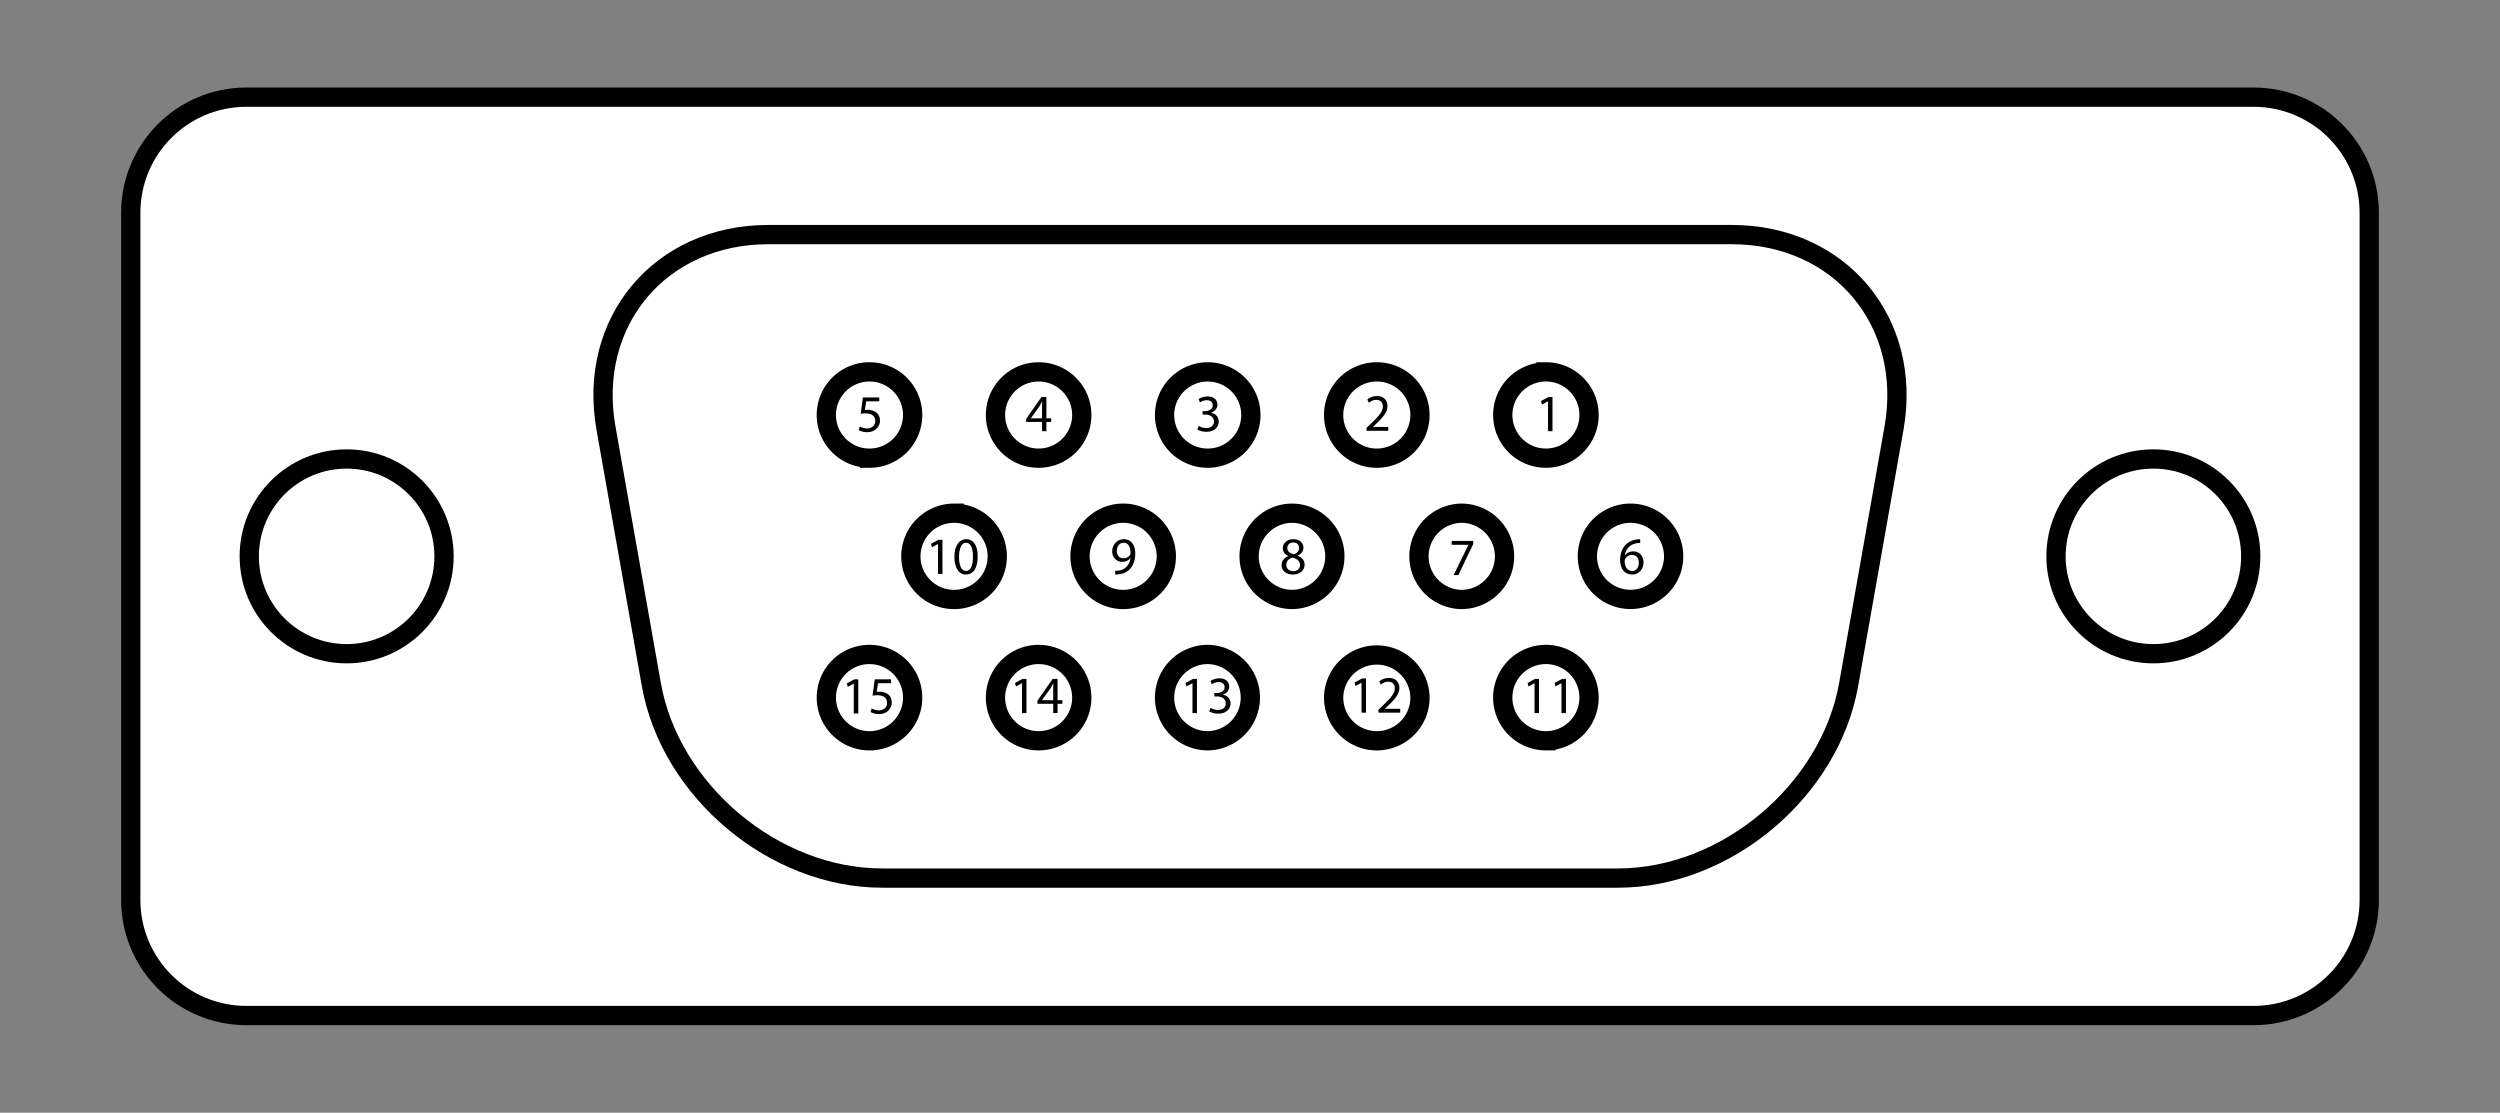
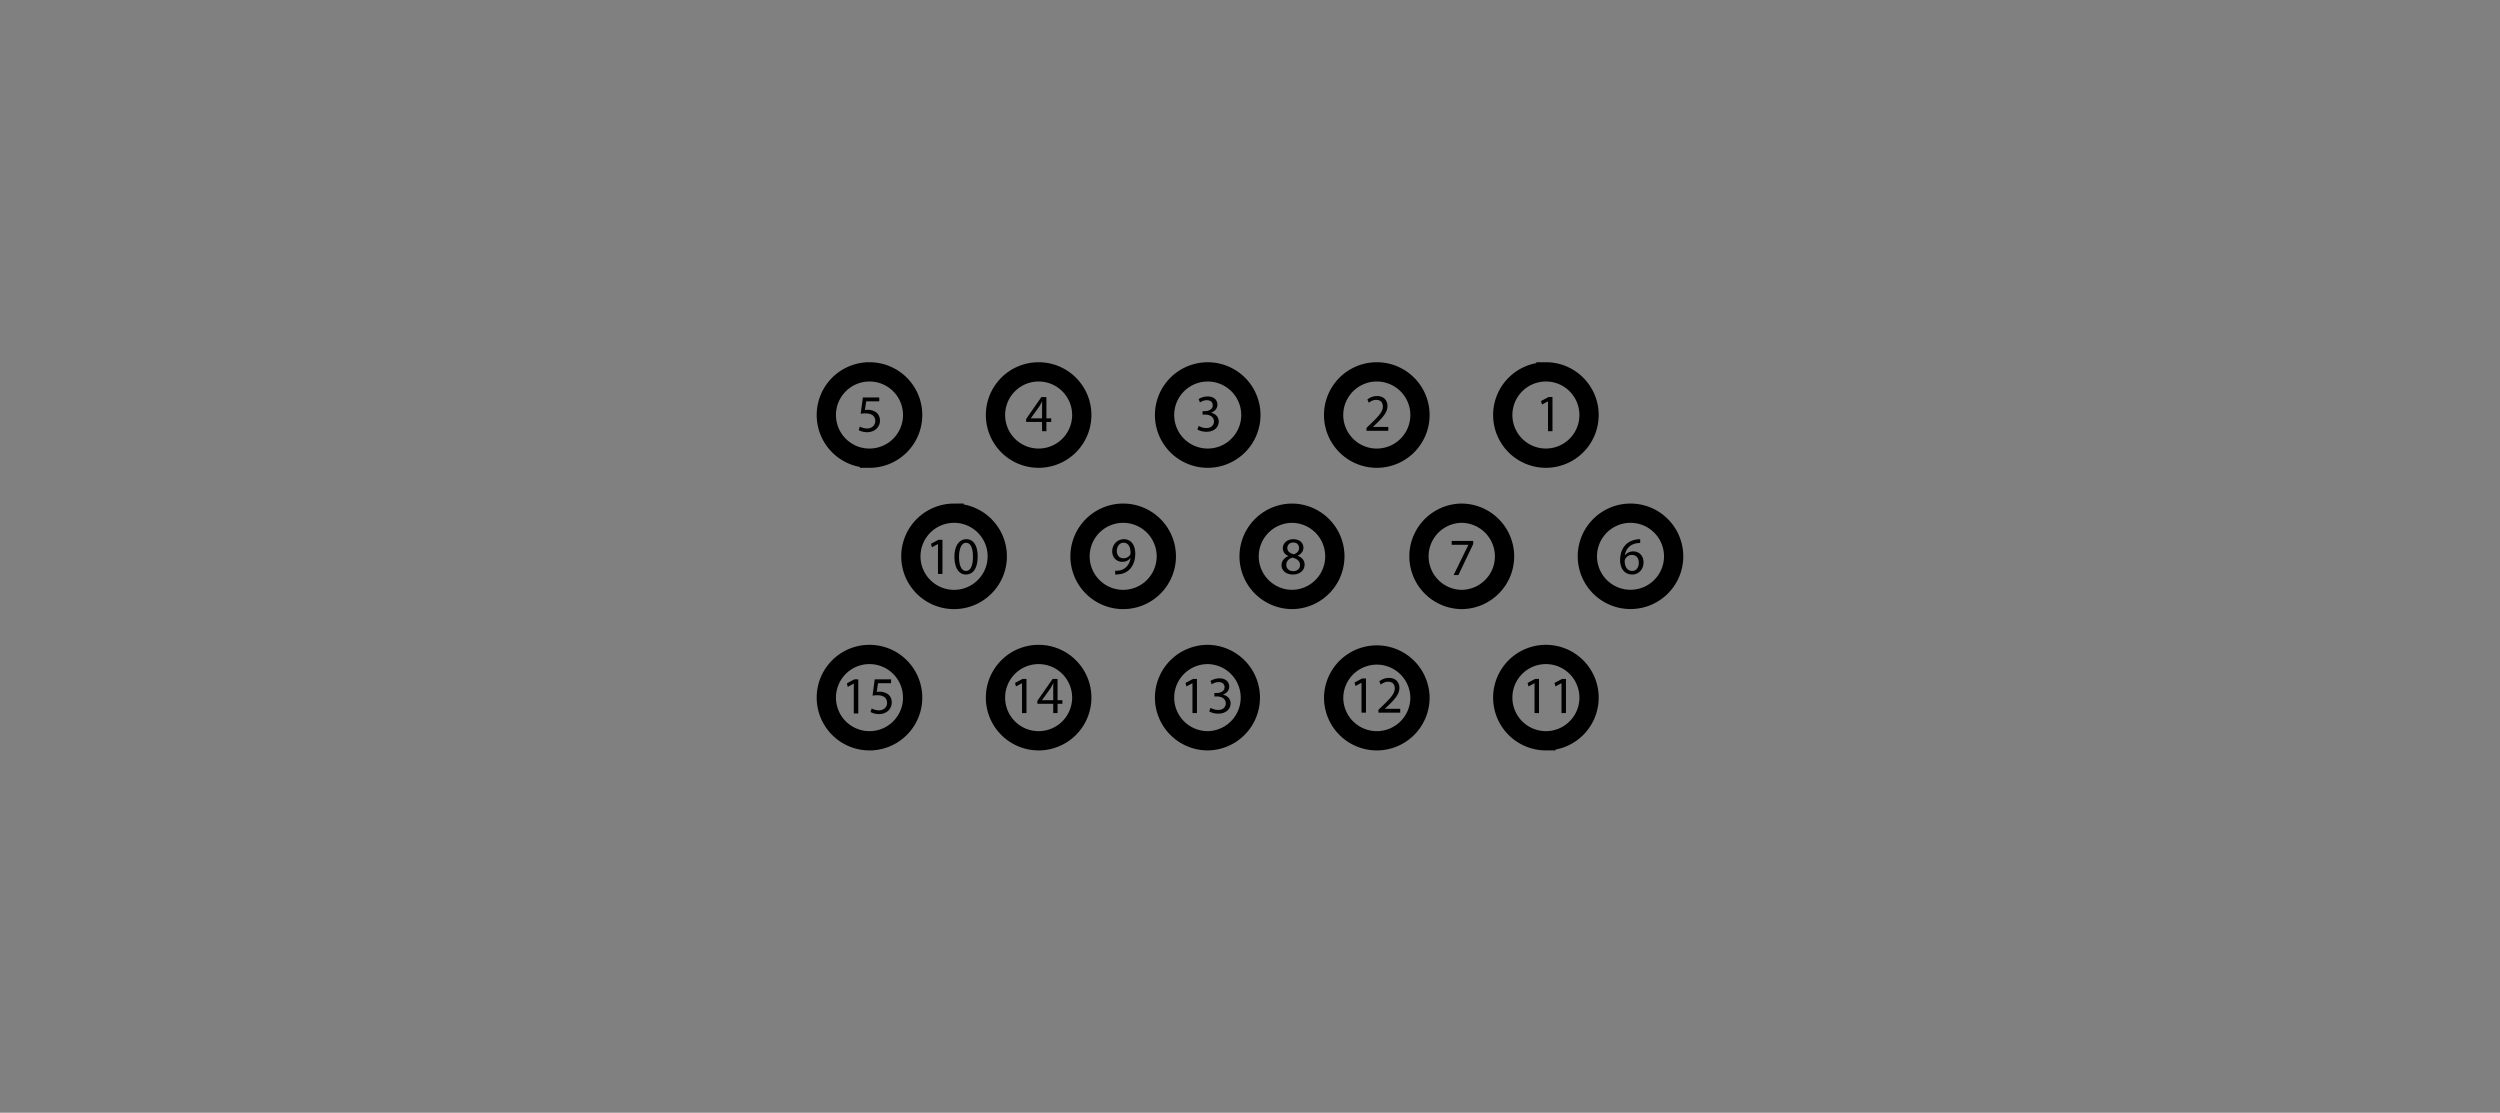
<svg xmlns="http://www.w3.org/2000/svg" version="1.0" width="337.013" height="150" viewBox="-104.705 -0.5 337.013 150" xml:space="preserve">
  <rect x="-104.705" y="-0.5" width="337.013" height="150" fill="#808080" stroke="none" />
-   <path d="M214.679 120.819c0 8.604-6.98 15.579-15.584 15.579H-71.494c-8.614 0-15.584-6.976-15.584-15.579V28.183c0-8.609 6.97-15.584 15.584-15.584h270.589c8.604 0 15.584 6.975 15.584 15.584v92.636z" style="fill:#fff;stroke:#000;stroke-width:2.597" />
-   <path d="M-1.134 31.124c-14.567 0-24.415 11.735-21.882 26.085l6.114 34.566c2.542 14.35 16.537 26.094 31.104 26.094H113.4c14.564 0 28.559-11.744 31.103-26.094l6.116-34.566c2.531-14.35-7.308-26.085-21.886-26.085H-1.134zM-57.976 61.373c7.251 0 13.128 5.877 13.128 13.128 0 7.243-5.877 13.125-13.128 13.125-7.25 0-13.127-5.882-13.127-13.125-.001-7.251 5.876-13.128 13.127-13.128zM185.58 61.373c7.249 0 13.126 5.877 13.126 13.128 0 7.243-5.877 13.125-13.126 13.125-7.247 0-13.124-5.882-13.124-13.125 0-7.251 5.877-13.128 13.124-13.128z" style="fill:none;stroke:#000;stroke-width:2.597" />
  <path d="M103.695 49.63a5.821 5.821 0 0 0-5.821 5.817 5.815 5.815 0 1 0 11.633 0c0-3.211-2.6-5.817-5.812-5.817zM80.893 49.63a5.818 5.818 0 0 0 0 11.636 5.82 5.82 0 0 0 5.823-5.819 5.82 5.82 0 0 0-5.823-5.817zM58.106 49.633a5.821 5.821 0 0 0-5.823 5.814 5.817 5.817 0 0 0 11.635 0 5.816 5.816 0 0 0-5.812-5.814zM35.304 49.63a5.812 5.812 0 0 0-5.811 5.817 5.813 5.813 0 0 0 5.811 5.819 5.822 5.822 0 0 0 5.821-5.819 5.82 5.82 0 0 0-5.821-5.817zM12.505 49.63a5.815 5.815 0 0 0-5.816 5.817c0 3.212 2.6 5.819 5.816 5.819a5.817 5.817 0 0 0 5.819-5.819c0-3.211-2.6-5.817-5.819-5.817zM92.289 68.681a5.817 5.817 0 0 0 0 11.632c3.214 0 5.826-2.605 5.826-5.812a5.826 5.826 0 0 0-5.826-5.82zM69.501 68.682a5.819 5.819 0 0 0-5.819 5.819 5.817 5.817 0 0 0 5.819 5.81 5.815 5.815 0 0 0 0-11.629zM115.093 68.681a5.817 5.817 0 0 1 5.818 5.817c0 3.208-2.605 5.805-5.818 5.805a5.808 5.808 0 0 1-5.812-5.805 5.814 5.814 0 0 1 5.812-5.817zM46.703 68.681a5.822 5.822 0 0 0-5.816 5.82 5.82 5.82 0 0 0 5.816 5.812 5.82 5.82 0 0 0 5.819-5.812 5.822 5.822 0 0 0-5.819-5.82zM23.907 68.681a5.822 5.822 0 0 0-5.822 5.82c0 3.207 2.608 5.812 5.822 5.812 3.213 0 5.824-2.605 5.824-5.812 0-3.214-2.61-5.82-5.824-5.82zM103.695 99.362a5.823 5.823 0 0 1-5.821-5.821 5.815 5.815 0 1 1 11.633 0c0 3.214-2.6 5.821-5.812 5.821zM80.893 99.362a5.818 5.818 0 0 1-5.816-5.821 5.82 5.82 0 0 1 11.639 0 5.821 5.821 0 0 1-5.823 5.821zM58.106 99.36a5.823 5.823 0 0 1-5.823-5.819 5.824 5.824 0 0 1 5.823-5.816 5.818 5.818 0 0 1 0 11.635zM35.304 99.362a5.814 5.814 0 0 1-5.811-5.821 5.813 5.813 0 0 1 5.811-5.816 5.822 5.822 0 0 1 5.821 5.816 5.822 5.822 0 0 1-5.821 5.821zM12.505 99.362a5.817 5.817 0 0 1-5.816-5.821c0-3.208 2.6-5.816 5.816-5.816a5.817 5.817 0 0 1 5.819 5.816c0 3.214-2.6 5.821-5.819 5.821z" style="fill:none;stroke:#000;stroke-width:2.597" />
  <path d="M103.973 57.629h.604v-4.607h-.533l-1.007.54.119.476.805-.433h.013v4.024h-.001zM82.444 57.573v-.516h-2.06v-.016l.36-.341c.969-.936 1.588-1.624 1.588-2.471 0-.66-.418-1.341-1.402-1.341a2.04 2.04 0 0 0-1.304.467l.195.44c.215-.176.562-.39.979-.39.688 0 .908.433.908.9 0 .693-.54 1.288-1.715 2.406l-.486.474v.386h2.937v.002zM56.71 57.395c.229.149.683.312 1.2.312 1.096 0 1.675-.646 1.675-1.38 0-.644-.457-1.07-1.026-1.177v-.017c.562-.206.851-.607.851-1.087 0-.561-.41-1.101-1.316-1.101-.497 0-.965.179-1.212.355l.171.452c.195-.141.554-.303.922-.303.572 0 .804.326.804.692 0 .546-.573.781-1.027.781h-.344v.467h.344c.603 0 1.185.276 1.192.92.005.391-.247.894-1.042.894-.438 0-.843-.178-1.02-.286l-.172.478zM36.356 57.629v-1.254h.646v-.484h-.646v-2.869h-.672l-2.056 2.95v.403h2.142v1.254h.586zm-2.095-1.738v-.013l1.124-1.567c.129-.218.242-.415.386-.686h.019c-.014.241-.019.479-.019.723v1.543h-1.51zM13.822 53.082h-2.204l-.298 2.195c.171-.028.377-.049.646-.049.914 0 1.319.417 1.319 1.027.005.62-.503 1.006-1.086 1.006-.425 0-.801-.144-.989-.258l-.16.476c.227.142.647.283 1.149.283 1 0 1.719-.673 1.719-1.571 0-.596-.303-.999-.664-1.199a1.94 1.94 0 0 0-.992-.25c-.167 0-.271.017-.373.031l.175-1.169h1.758v-.522zM116.401 72.188a3.45 3.45 0 0 0-.454.034c-.584.073-1.091.309-1.474.681-.459.464-.779 1.179-.779 2.086 0 1.193.645 1.959 1.621 1.959.964 0 1.537-.777 1.537-1.625 0-.895-.573-1.49-1.388-1.49-.51 0-.902.239-1.121.539h-.013c.106-.766.617-1.48 1.604-1.636.175-.029.337-.043.467-.038v-.51zm-1.078 4.276c-.654 0-1.005-.564-1.012-1.322 0-.112.027-.197.062-.27.171-.338.523-.565.898-.565.573 0 .946.397.946 1.054 0 .658-.357 1.104-.888 1.104h-.006v-.001zM90.987 72.422v.518h2.253v.014l-1.991 4.071h.64l2.006-4.192v-.41h-2.908v-.001zM69.647 72.188c-.806 0-1.42.497-1.42 1.229 0 .395.216.793.735 1.033v.02c-.562.241-.908.66-.908 1.242 0 .671.581 1.236 1.548 1.236.875 0 1.56-.529 1.56-1.339 0-.552-.35-.963-.923-1.19v-.021c.565-.26.766-.684.766-1.072 0-.584-.459-1.137-1.35-1.137h-.008v-.001zm-.035 4.306c-.581 0-.934-.41-.916-.869 0-.44.297-.801.832-.958.624.178 1.015.454 1.015 1.006 0 .476-.359.821-.92.821h-.011zm.031-3.861c.554 0 .771.386.771.753 0 .416-.305.704-.703.836-.529-.141-.885-.39-.877-.849 0-.397.284-.74.799-.74h.01zM45.625 76.944c.141.011.349-.005.576-.036a2.317 2.317 0 0 0 1.334-.614c.454-.446.799-1.152.799-2.163 0-1.185-.583-1.943-1.527-1.943-.941 0-1.58.766-1.58 1.63 0 .794.53 1.417 1.365 1.417.464 0 .832-.185 1.085-.495h.021c-.079.544-.302.946-.609 1.224a1.657 1.657 0 0 1-.961.445c-.21.03-.37.034-.502.03v.505h-.001zm1.131-4.281c.657 0 .949.595.941 1.387a.545.545 0 0 1-.046.228c-.172.278-.497.483-.918.483-.533 0-.887-.407-.887-.98 0-.65.379-1.117.907-1.117h.003v-.001zM21.738 76.87h.604v-4.605h-.533l-1.005.539.12.476.802-.433h.013v4.023h-.001zM25.492 76.947c1.007 0 1.596-.863 1.596-2.432 0-1.463-.561-2.328-1.522-2.328-.938 0-1.611.845-1.611 2.392.018 1.526.629 2.368 1.532 2.368h.005zm.013-.483c-.576 0-.938-.719-.924-1.917 0-1.153.369-1.875.935-1.875.649 0 .936.744.936 1.875 0 1.178-.31 1.917-.936 1.917h-.011zM102.156 95.626h.604v-4.601h-.53l-1.007.535.119.477.802-.434h.013v4.023h-.001zM105.793 95.626h.602v-4.601h-.53l-1.01.535.12.477.804-.434h.015v4.023h-.001zM78.833 95.573h.604v-4.609h-.53l-1.007.541.119.474.802-.434h.013v4.028h-.001zM84.053 95.573v-.521h-2.06v-.02l.36-.335c.974-.934 1.59-1.624 1.59-2.471 0-.66-.421-1.342-1.405-1.342-.529 0-.991.205-1.304.469l.198.441c.213-.183.561-.391.977-.391.69 0 .908.434.908.898 0 .694-.54 1.291-1.712 2.412l-.487.469v.389h2.935v.002zM56.045 95.626h.606v-4.601h-.533l-1.007.535.122.474.802-.431h.01v4.023zM58.306 95.391c.227.152.681.312 1.198.312 1.096 0 1.679-.646 1.679-1.375 0-.648-.461-1.07-1.03-1.179v-.013c.563-.206.85-.611.85-1.091 0-.563-.414-1.101-1.317-1.101-.495 0-.961.177-1.209.353l.168.456a1.68 1.68 0 0 1 .921-.305c.573 0 .807.325.807.692 0 .546-.573.779-1.027.779H59v.469h.346c.603 0 1.183.277 1.191.921.007.389-.249.894-1.04.894-.441 0-.843-.181-1.02-.282l-.171.47zM33.069 95.626h.601v-4.601h-.533l-1.008.535.123.477.802-.434h.015v4.023zM37.86 95.626v-1.253h.647v-.479h-.647v-2.868h-.667L35.14 93.97v.403h2.134v1.253h.586zm-2.092-1.732v-.02l1.126-1.561c.127-.218.238-.421.38-.689h.023a10.25 10.25 0 0 0-.023.723v1.547h-1.506zM10.389 95.682h.606v-4.601h-.539l-.999.54.12.475.799-.439h.013v4.025zM15.417 91.081h-2.205l-.297 2.196c.167-.033.375-.053.643-.053.917 0 1.318.421 1.318 1.027.01.626-.5 1.007-1.079 1.007-.425 0-.803-.143-.996-.257l-.155.475c.226.143.644.289 1.15.289.993 0 1.711-.677 1.711-1.577 0-.597-.293-.997-.655-1.195a1.96 1.96 0 0 0-.994-.248c-.172 0-.268.013-.378.027l.178-1.172h1.758v-.519h.001z" />
</svg>